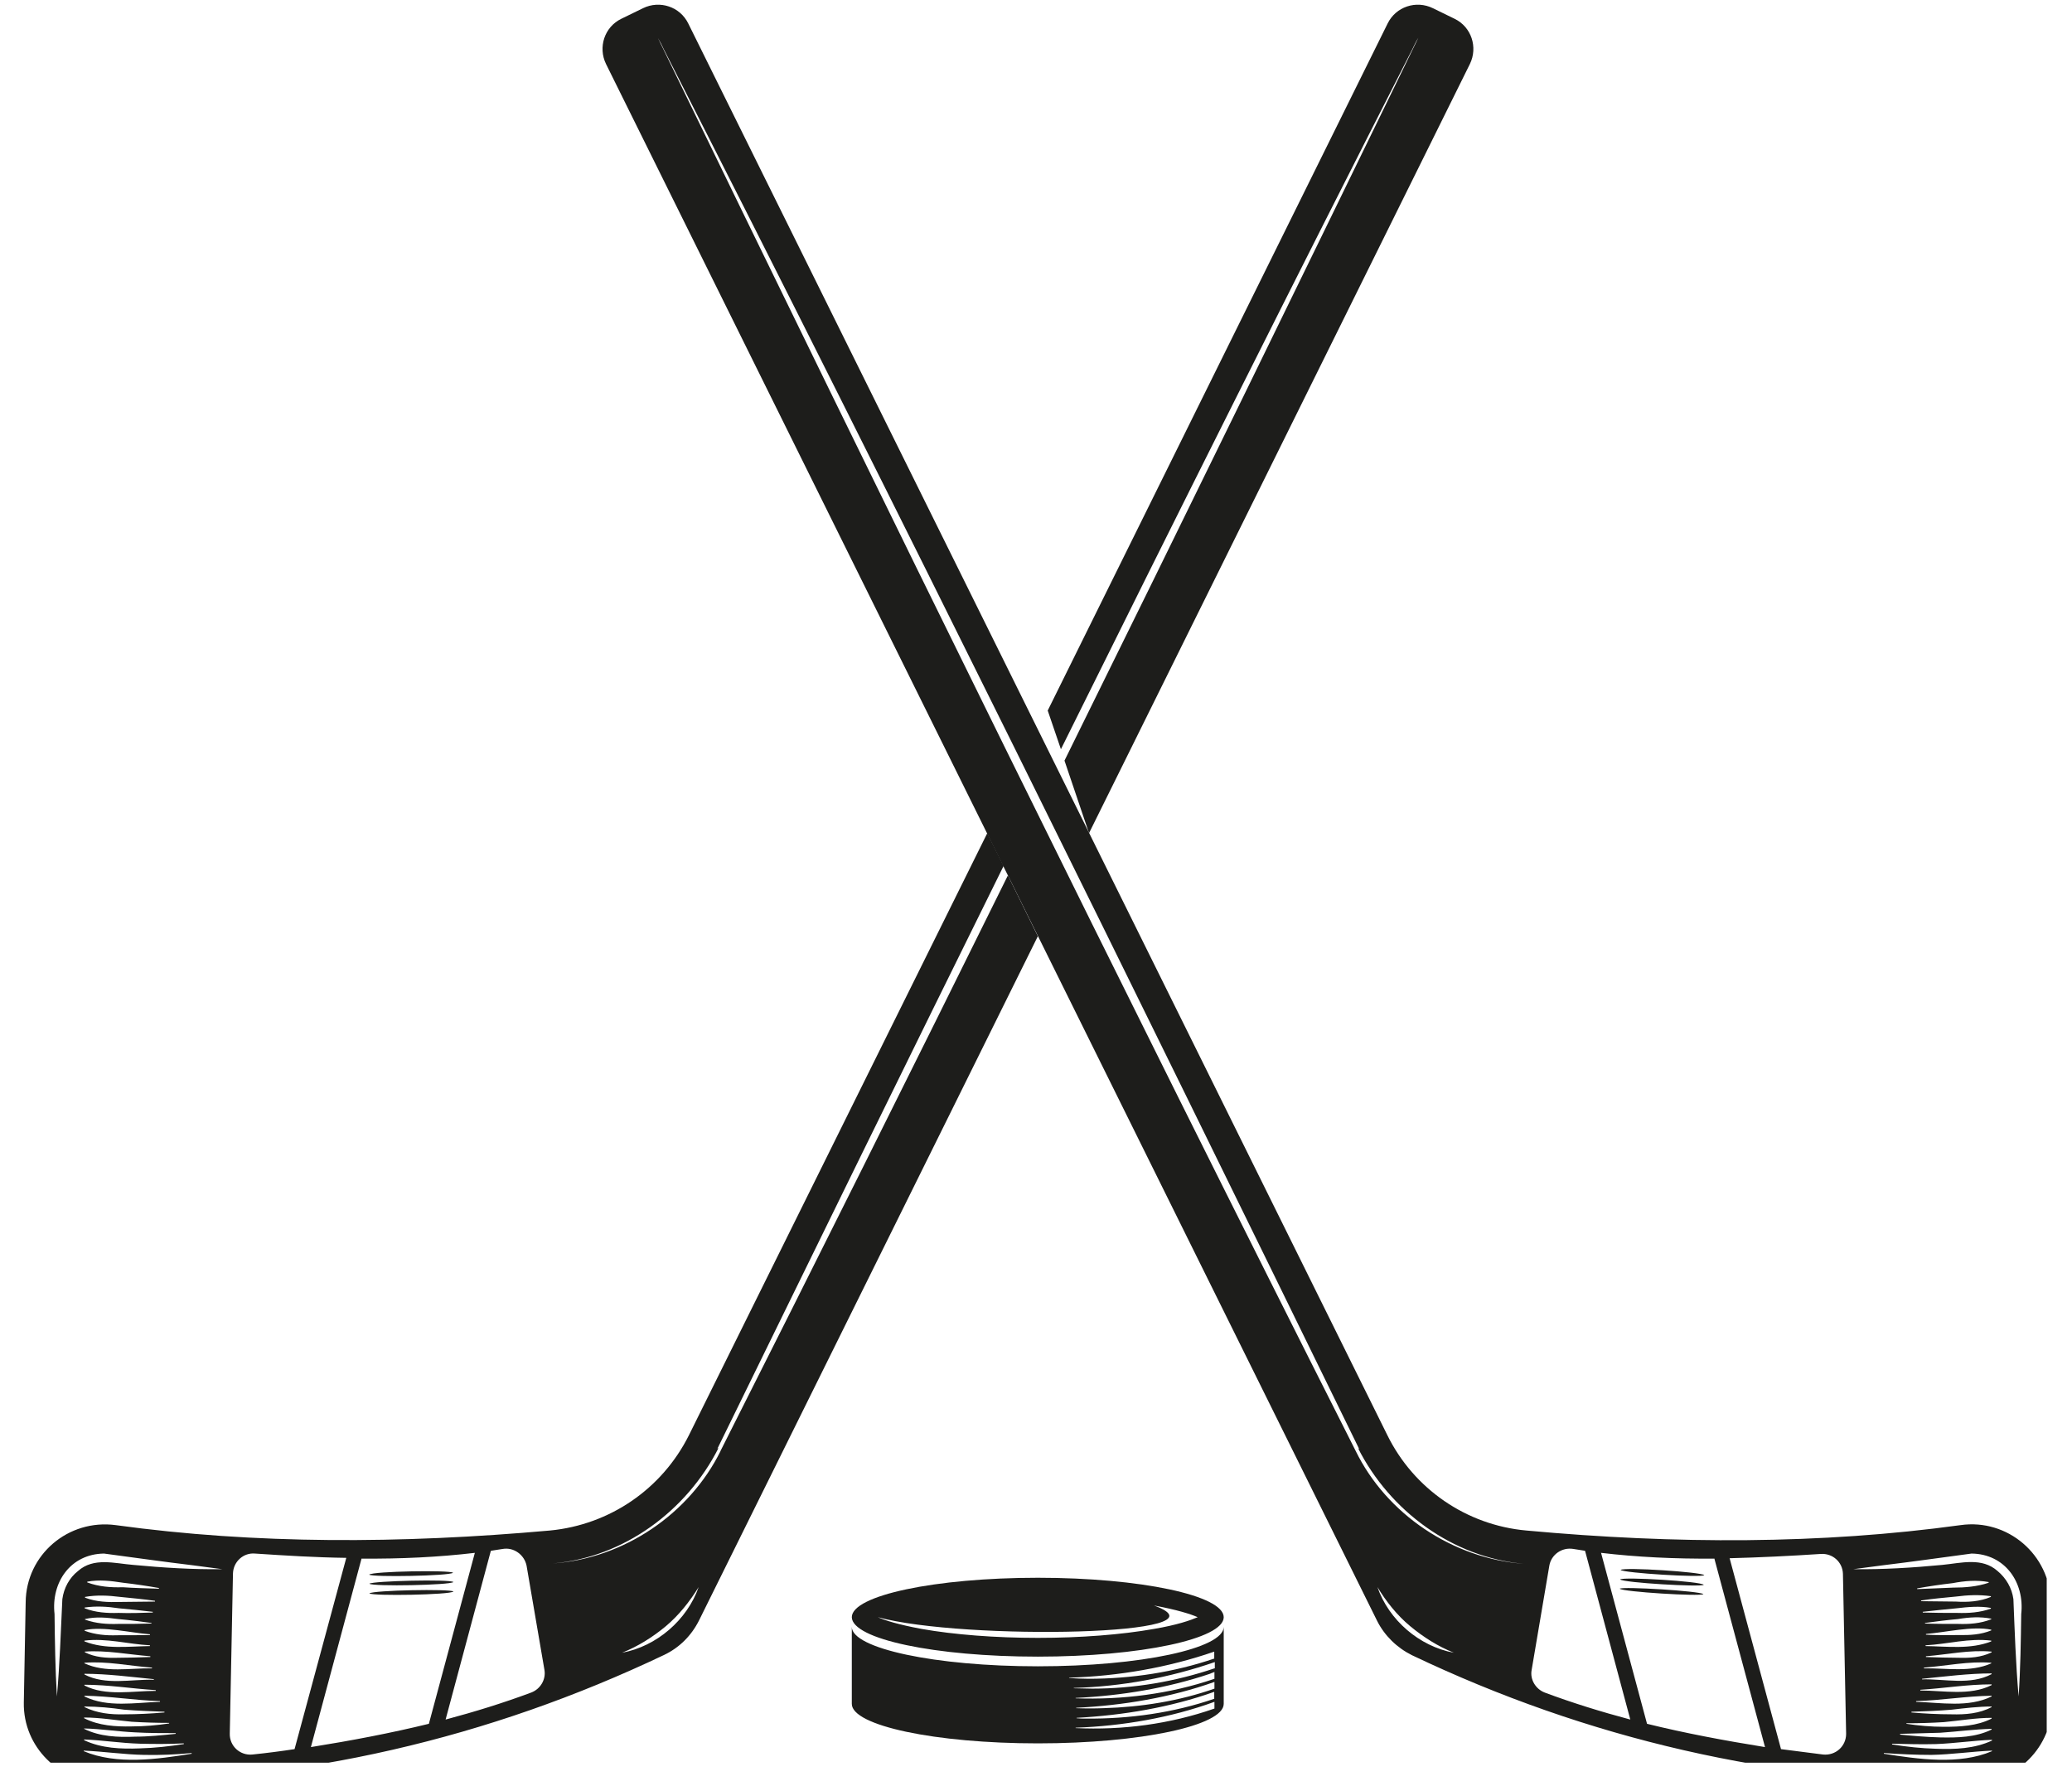
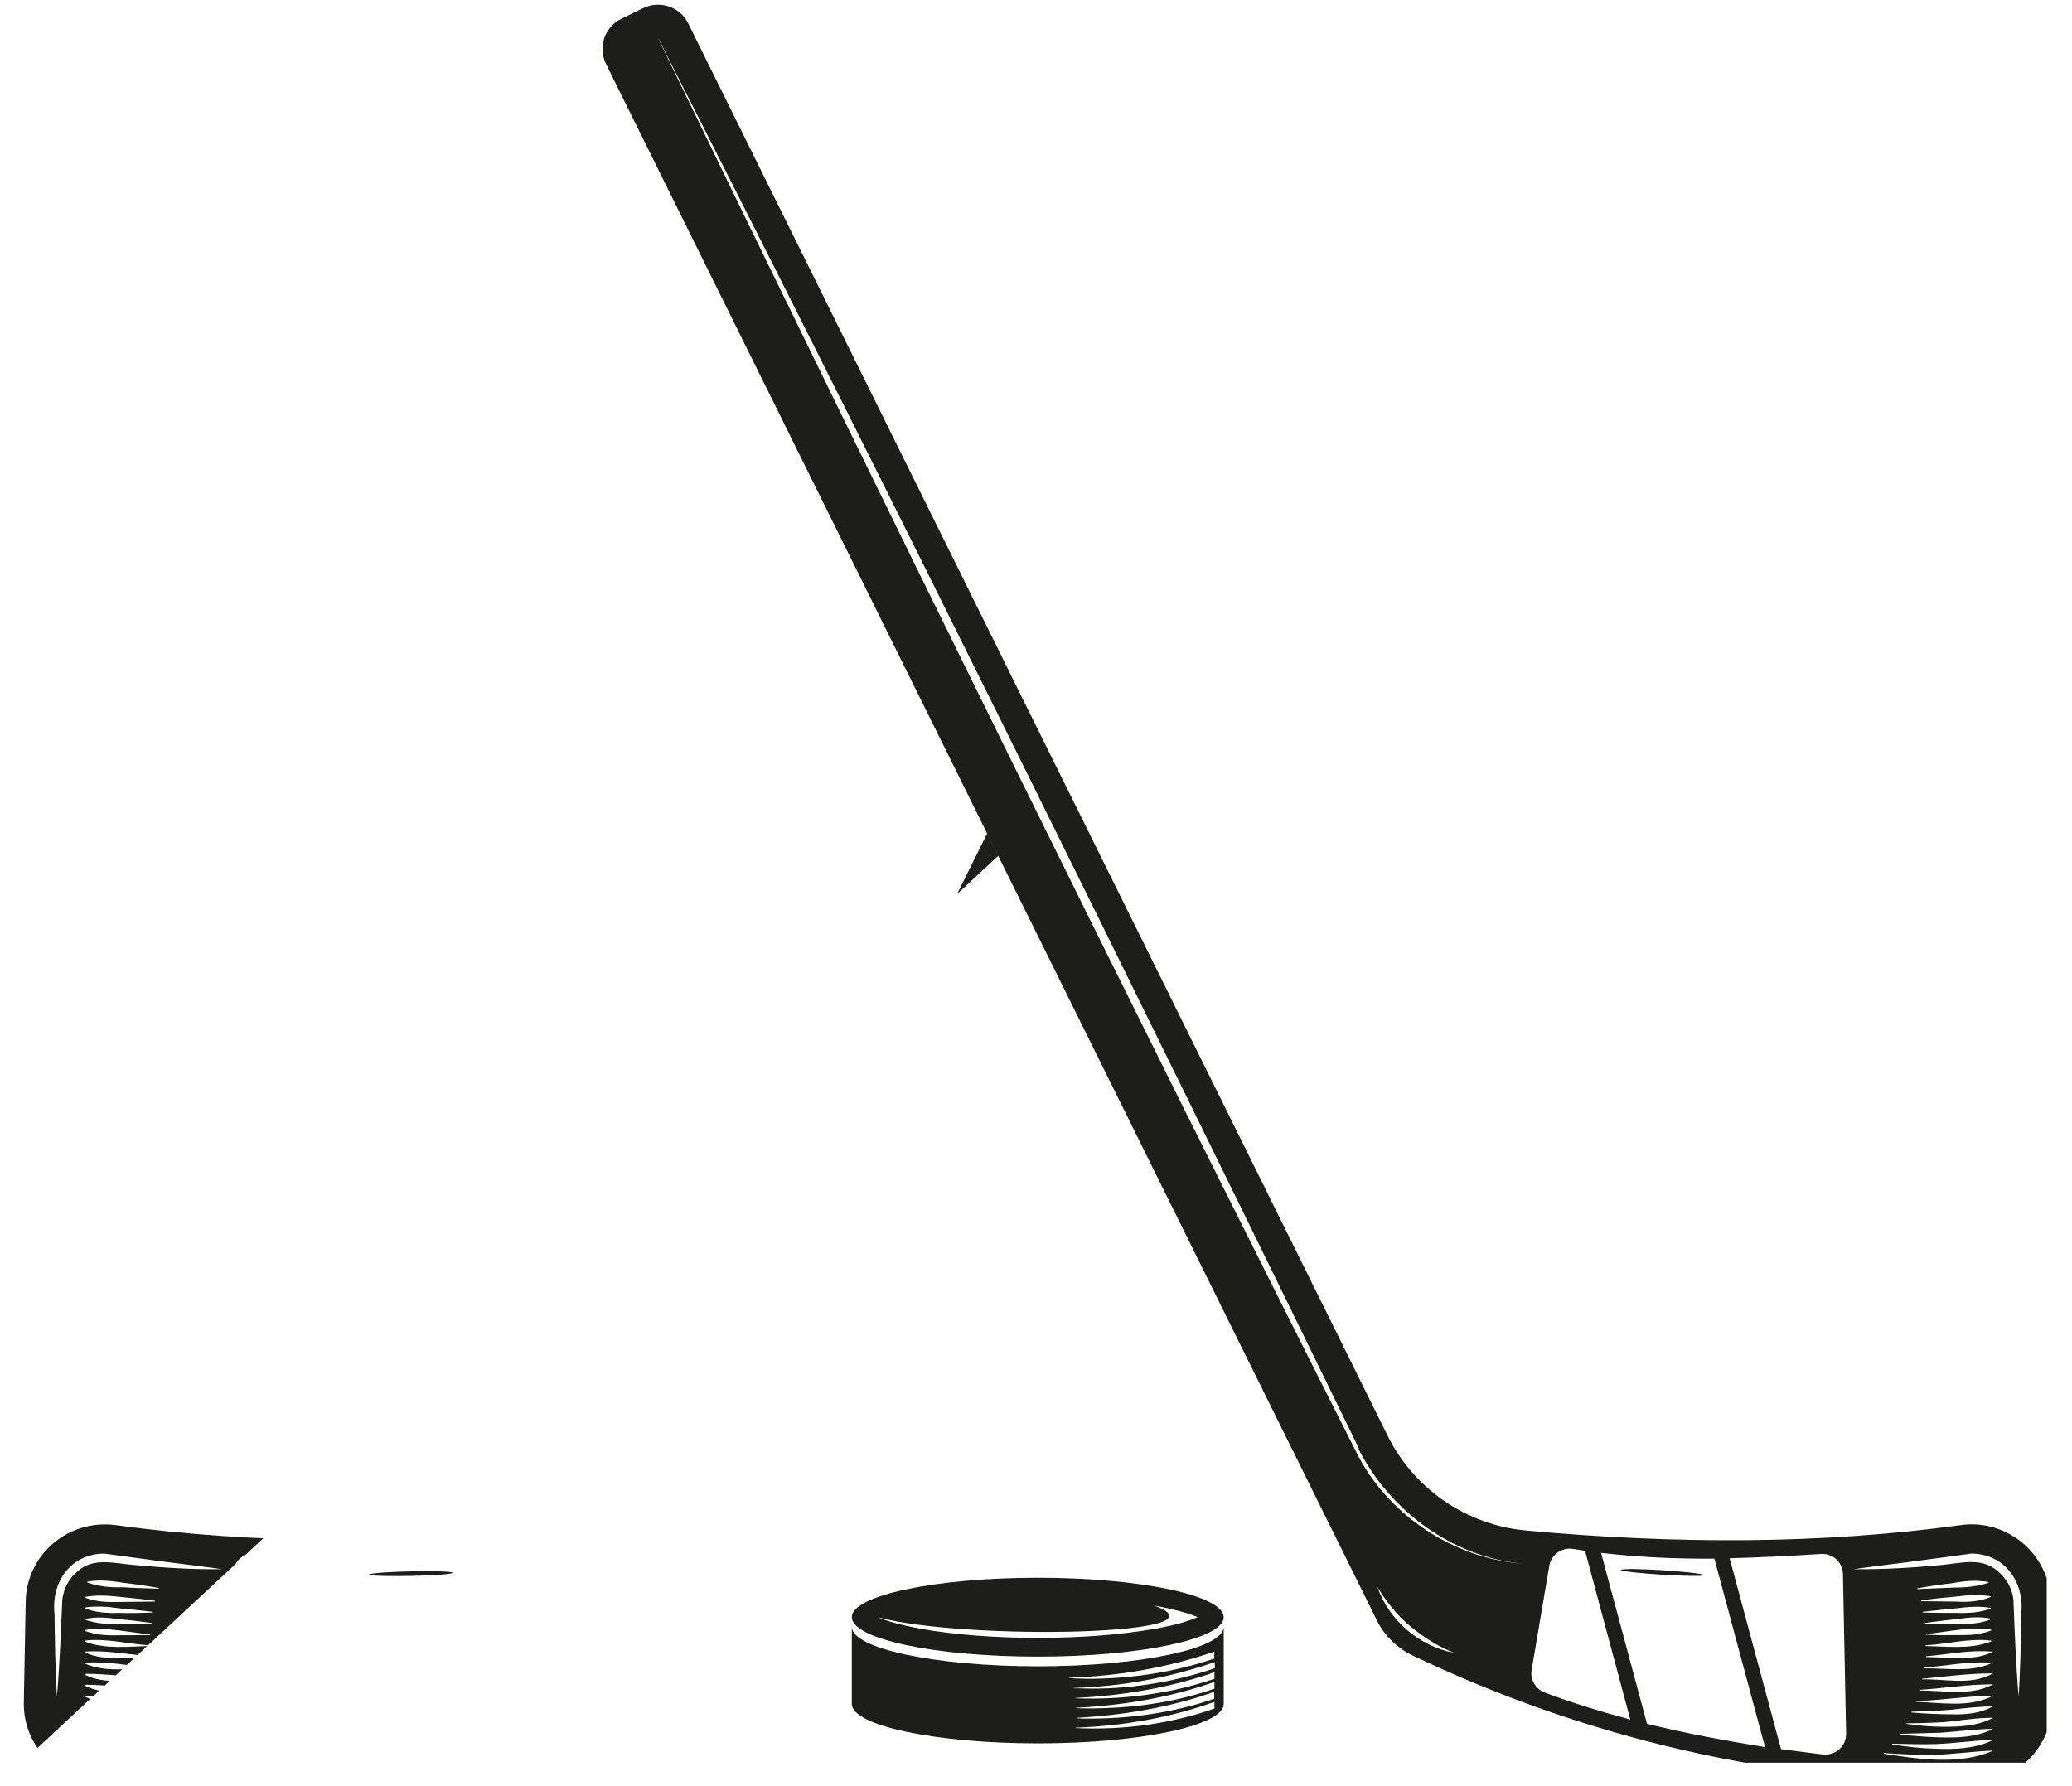
<svg xmlns="http://www.w3.org/2000/svg" width="58" zoomAndPan="magnify" viewBox="0 0 43.5 37.5" height="50" preserveAspectRatio="xMidYMid meet" version="1.0">
  <defs>
    <clipPath id="9a053f7b0a">
      <path d="M 12 0 L 42.969 0 L 42.969 37.008 L 12 37.008 Z M 12 0 " clip-rule="nonzero" />
    </clipPath>
    <clipPath id="fde5b3a586">
-       <path d="M 0.453 17 L 22 17 L 22 37.008 L 0.453 37.008 Z M 0.453 17 " clip-rule="nonzero" />
+       <path d="M 0.453 17 L 22 17 L 0.453 37.008 Z M 0.453 17 " clip-rule="nonzero" />
    </clipPath>
  </defs>
  <g clip-path="url(#9a053f7b0a)">
    <path fill="#1d1d1b" d="M 43.082 35.746 L 43.055 33.641 C 43.039 32.641 42.148 31.879 41.16 32.02 C 38.234 32.422 35.184 32.422 32.043 32.133 C 30.785 32.02 29.68 31.258 29.125 30.129 L 14.449 0.492 C 14.277 0.141 13.852 0 13.5 0.172 L 13.043 0.395 C 12.691 0.566 12.551 0.992 12.723 1.344 L 28.91 34.027 C 29.066 34.34 29.328 34.594 29.641 34.75 C 33.328 36.508 37.25 37.418 41.406 37.434 C 42.344 37.426 43.09 36.672 43.082 35.746 Z M 28.918 33.32 C 29.102 33.625 29.328 33.91 29.605 34.141 C 29.883 34.371 30.188 34.566 30.523 34.699 C 29.797 34.566 29.156 34.012 28.918 33.32 Z M 28.461 30.461 C 23.523 20.688 18.609 10.668 13.812 0.797 C 13.859 0.875 13.898 0.949 13.934 1.031 C 18.887 10.742 23.746 20.629 28.535 30.422 C 28.52 30.414 28.566 30.445 28.512 30.406 C 29.18 31.723 30.496 32.699 31.992 32.832 C 30.5 32.723 29.109 31.789 28.461 30.461 Z M 32.43 35.535 C 32.238 35.461 32.117 35.258 32.156 35.059 L 32.527 32.871 C 32.566 32.641 32.789 32.48 33.031 32.52 C 33.113 32.535 33.195 32.543 33.277 32.559 L 34.227 36.102 C 33.613 35.938 33.016 35.754 32.43 35.535 Z M 34.578 36.191 L 33.613 32.602 C 34.367 32.691 35.16 32.73 35.992 32.723 L 37.055 36.68 C 36.203 36.543 35.371 36.387 34.578 36.191 Z M 38.273 36.836 C 37.973 36.797 37.684 36.762 37.391 36.723 L 36.312 32.715 C 36.934 32.699 37.578 32.668 38.227 32.625 C 38.477 32.609 38.684 32.797 38.691 33.043 L 38.758 36.402 C 38.758 36.664 38.535 36.863 38.273 36.836 Z M 39.551 36.82 L 39.551 36.805 C 39.883 36.828 40.219 36.844 40.547 36.844 C 40.973 36.836 41.391 36.773 41.82 36.754 L 41.82 36.766 C 41.129 37.059 40.277 36.934 39.551 36.82 Z M 40.352 35.258 L 40.352 35.246 C 40.832 35.199 41.332 35.133 41.812 35.133 L 41.812 35.148 C 41.363 35.387 40.832 35.246 40.352 35.258 Z M 41.812 35.379 C 41.355 35.609 40.801 35.492 40.316 35.492 L 40.316 35.477 C 40.816 35.445 41.309 35.363 41.812 35.363 Z M 40.391 35.027 L 40.391 35.012 C 40.855 34.977 41.34 34.871 41.805 34.91 L 41.805 34.922 C 41.371 35.117 40.863 35.02 40.391 35.027 Z M 41.125 34.805 C 40.93 34.805 40.629 34.797 40.434 34.789 L 40.434 34.773 C 40.883 34.738 41.355 34.633 41.812 34.676 L 41.812 34.691 C 41.594 34.797 41.355 34.812 41.125 34.805 Z M 40.426 34.559 L 40.426 34.543 C 40.883 34.52 41.34 34.387 41.805 34.445 L 41.805 34.461 C 41.371 34.633 40.883 34.566 40.426 34.559 Z M 41.125 34.328 C 40.898 34.332 40.66 34.332 40.434 34.32 L 40.434 34.305 C 40.84 34.273 41.406 34.133 41.805 34.215 L 41.805 34.23 C 41.586 34.32 41.355 34.332 41.125 34.328 Z M 41.109 34.094 C 40.883 34.094 40.637 34.094 40.414 34.086 L 40.414 34.074 C 40.637 34.043 40.883 34.012 41.109 33.992 C 41.34 33.953 41.57 33.938 41.805 33.984 L 41.805 33.996 C 41.578 34.086 41.34 34.102 41.109 34.094 Z M 41.086 33.863 C 40.855 33.863 40.598 33.863 40.367 33.855 L 40.367 33.84 C 40.598 33.812 40.848 33.789 41.078 33.766 C 41.316 33.738 41.559 33.715 41.797 33.758 L 41.797 33.773 C 41.57 33.855 41.332 33.871 41.086 33.863 Z M 41.062 33.625 C 40.824 33.625 40.562 33.617 40.332 33.617 L 40.332 33.602 C 40.562 33.566 40.824 33.543 41.062 33.52 C 41.309 33.488 41.551 33.477 41.797 33.512 L 41.797 33.527 C 41.566 33.625 41.309 33.641 41.062 33.625 Z M 41.004 33.332 C 40.793 33.34 40.465 33.355 40.25 33.363 L 40.25 33.348 C 40.488 33.305 40.75 33.266 40.996 33.238 C 41.242 33.191 41.496 33.168 41.75 33.215 L 41.75 33.23 C 41.504 33.312 41.25 33.332 41.004 33.332 Z M 41.812 35.602 L 41.812 35.617 C 41.324 35.855 40.75 35.746 40.227 35.73 L 40.227 35.715 C 40.758 35.699 41.281 35.609 41.812 35.602 Z M 40.973 35.895 C 41.25 35.863 41.535 35.828 41.812 35.828 L 41.812 35.84 C 41.559 35.977 41.258 36 40.973 35.992 C 40.688 35.992 40.406 35.977 40.129 35.953 L 40.129 35.938 C 40.414 35.93 40.695 35.918 40.973 35.895 Z M 40.809 36.156 C 41.145 36.125 41.477 36.066 41.812 36.066 L 41.812 36.082 C 41.504 36.238 41.152 36.254 40.809 36.254 C 40.547 36.254 40.277 36.23 40.023 36.191 L 40.023 36.18 C 40.285 36.18 40.555 36.172 40.809 36.156 Z M 40.734 36.379 C 41.094 36.355 41.453 36.305 41.812 36.297 L 41.812 36.312 C 41.477 36.477 41.094 36.484 40.734 36.477 C 40.449 36.469 40.164 36.445 39.891 36.418 L 39.891 36.402 C 40.172 36.395 40.457 36.387 40.734 36.379 Z M 40.645 36.617 C 41.035 36.602 41.422 36.543 41.82 36.527 L 41.82 36.543 C 41.453 36.715 41.039 36.73 40.645 36.715 C 40.336 36.707 40.023 36.672 39.723 36.625 L 39.723 36.609 C 40.031 36.617 40.344 36.625 40.645 36.617 Z M 42.434 33.887 C 42.426 34.461 42.418 35.043 42.379 35.617 C 42.32 34.938 42.297 34.25 42.27 33.574 C 42.238 33.34 42.117 33.133 41.938 32.984 C 41.609 32.691 41.176 32.816 40.777 32.855 C 40.16 32.914 39.531 32.953 38.91 32.945 C 39.09 32.922 39.344 32.887 39.531 32.863 C 40.082 32.797 40.84 32.691 41.391 32.617 C 42.094 32.625 42.508 33.223 42.434 33.887 Z M 42.434 33.887 " fill-opacity="1" fill-rule="nonzero" />
  </g>
-   <path fill="#1d1d1b" d="M 30.859 1.344 L 22.863 17.492 L 22.348 15.969 C 24.848 10.906 27.324 5.832 29.777 0.793 C 29.73 0.867 29.695 0.941 29.656 1.023 C 27.172 5.891 24.711 10.809 22.273 15.73 L 21.996 14.918 L 29.133 0.492 C 29.305 0.141 29.73 0 30.082 0.172 L 30.539 0.395 C 30.891 0.566 31.031 0.992 30.859 1.344 Z M 30.859 1.344 " fill-opacity="1" fill-rule="nonzero" />
  <g clip-path="url(#fde5b3a586)">
    <path fill="#1d1d1b" d="M 21.16 18.379 C 19.156 22.434 17.145 26.465 15.125 30.465 L 15.129 30.461 C 14.473 31.789 13.09 32.723 11.609 32.824 C 13.098 32.699 14.422 31.715 15.086 30.398 C 15.062 30.414 15.055 30.422 15.055 30.422 C 15.055 30.422 15.062 30.414 15.062 30.414 C 17.055 26.344 19.051 22.262 21.07 18.18 L 20.727 17.492 L 14.465 30.129 C 13.902 31.258 12.805 32.012 11.547 32.133 C 8.406 32.414 5.355 32.422 2.43 32.02 C 1.434 31.887 0.547 32.641 0.539 33.641 L 0.5 35.746 C 0.484 36.672 1.242 37.426 2.176 37.426 C 6.336 37.41 10.254 36.5 13.941 34.746 C 14.262 34.594 14.516 34.34 14.676 34.02 L 21.789 19.656 Z M 1.758 36.766 L 1.758 36.754 C 2.184 36.773 2.602 36.836 3.027 36.844 C 3.359 36.852 3.695 36.836 4.023 36.805 L 4.023 36.82 C 3.305 36.934 2.453 37.059 1.758 36.766 Z M 2.52 33.527 C 2.758 33.551 3.012 33.574 3.254 33.609 L 3.254 33.625 C 3.012 33.625 2.758 33.633 2.52 33.633 C 2.273 33.641 2.02 33.633 1.785 33.543 L 1.785 33.527 C 2.027 33.484 2.273 33.496 2.52 33.527 Z M 1.832 33.223 L 1.832 33.207 C 2.086 33.16 2.332 33.191 2.586 33.23 C 2.828 33.258 3.094 33.297 3.336 33.34 L 3.336 33.355 C 3.117 33.348 2.797 33.34 2.578 33.324 C 2.324 33.332 2.07 33.312 1.832 33.223 Z M 2.496 33.766 C 2.73 33.789 2.984 33.812 3.207 33.84 L 3.207 33.855 C 2.977 33.863 2.723 33.871 2.488 33.863 C 2.25 33.871 2.004 33.855 1.777 33.766 L 1.777 33.75 C 2.02 33.715 2.258 33.73 2.496 33.766 Z M 2.48 33.992 C 2.707 34.012 2.953 34.043 3.18 34.074 L 3.18 34.086 C 2.953 34.094 2.707 34.094 2.48 34.094 C 2.25 34.102 2.012 34.086 1.785 34.004 L 1.785 33.992 C 2.012 33.938 2.25 33.961 2.48 33.992 Z M 3.148 34.312 L 3.148 34.328 C 2.922 34.332 2.684 34.332 2.461 34.332 C 2.227 34.34 1.996 34.32 1.777 34.238 L 1.777 34.223 C 2.176 34.141 2.742 34.281 3.148 34.312 Z M 3.148 34.543 L 3.148 34.559 C 2.691 34.566 2.207 34.633 1.773 34.461 L 1.773 34.445 C 2.234 34.387 2.691 34.52 3.148 34.543 Z M 1.777 34.676 C 2.227 34.641 2.699 34.738 3.156 34.773 L 3.156 34.789 C 2.961 34.797 2.66 34.805 2.469 34.805 C 2.234 34.812 1.996 34.797 1.785 34.691 Z M 1.773 34.91 C 2.234 34.871 2.723 34.977 3.191 35.012 L 3.191 35.027 C 2.723 35.02 2.215 35.125 1.773 34.922 Z M 1.773 35.141 C 2.25 35.141 2.75 35.207 3.23 35.254 L 3.23 35.266 C 2.75 35.254 2.215 35.387 1.773 35.156 Z M 1.773 35.371 C 2.273 35.371 2.766 35.453 3.27 35.484 L 3.27 35.5 C 2.781 35.5 2.219 35.617 1.773 35.387 Z M 1.773 35.602 C 2.305 35.609 2.828 35.699 3.359 35.715 L 3.359 35.73 C 2.832 35.746 2.258 35.855 1.773 35.617 Z M 1.773 35.828 C 2.055 35.828 2.332 35.855 2.609 35.895 C 2.887 35.918 3.172 35.926 3.453 35.938 L 3.453 35.953 C 3.172 35.977 2.887 35.992 2.609 35.992 C 2.324 36 2.035 35.969 1.773 35.84 Z M 1.766 36.059 C 2.102 36.059 2.43 36.117 2.766 36.148 C 3.027 36.164 3.289 36.172 3.551 36.172 L 3.551 36.184 C 3.289 36.223 3.027 36.246 2.766 36.246 C 2.43 36.254 2.07 36.23 1.766 36.074 Z M 1.766 36.289 C 2.125 36.297 2.48 36.355 2.84 36.371 C 3.117 36.387 3.41 36.387 3.688 36.387 L 3.688 36.402 C 3.41 36.43 3.117 36.461 2.84 36.461 C 2.477 36.477 2.094 36.461 1.766 36.297 Z M 1.766 36.52 C 2.152 36.535 2.543 36.598 2.938 36.609 C 3.246 36.617 3.551 36.617 3.859 36.602 L 3.859 36.617 C 3.559 36.664 3.246 36.699 2.938 36.707 C 2.543 36.723 2.129 36.707 1.766 36.535 Z M 2.797 32.855 C 2.406 32.824 1.965 32.691 1.637 32.984 C 1.457 33.125 1.34 33.34 1.309 33.574 C 1.277 34.25 1.254 34.938 1.195 35.617 C 1.16 35.043 1.152 34.461 1.145 33.887 C 1.07 33.223 1.48 32.625 2.184 32.617 C 2.738 32.691 3.492 32.797 4.047 32.863 C 4.227 32.887 4.488 32.922 4.668 32.945 C 4.047 32.953 3.426 32.914 2.797 32.855 Z M 5.301 36.836 C 5.039 36.863 4.816 36.656 4.824 36.395 L 4.891 33.035 C 4.898 32.789 5.109 32.594 5.355 32.617 C 6.004 32.66 6.641 32.699 7.27 32.707 L 6.184 36.723 C 5.902 36.766 5.602 36.805 5.301 36.836 Z M 6.527 36.68 L 7.59 32.723 C 8.422 32.73 9.215 32.691 9.969 32.602 L 9.004 36.191 C 8.203 36.387 7.383 36.543 6.527 36.68 Z M 11.152 35.535 C 10.566 35.754 9.969 35.938 9.355 36.102 L 10.305 32.559 C 10.387 32.543 10.473 32.535 10.555 32.52 C 10.785 32.48 11.008 32.641 11.055 32.871 L 11.43 35.059 C 11.465 35.258 11.348 35.461 11.152 35.535 Z M 13.059 34.699 C 13.395 34.566 13.703 34.371 13.98 34.141 C 14.254 33.91 14.48 33.625 14.668 33.32 C 14.426 34.012 13.785 34.566 13.059 34.699 Z M 13.059 34.699 " fill-opacity="1" fill-rule="nonzero" />
  </g>
  <path fill="#1d1d1b" d="M 21.789 34.781 C 23.941 34.781 25.691 34.41 25.691 33.953 C 25.691 33.496 23.941 33.125 21.789 33.125 C 19.633 33.125 17.883 33.496 17.883 33.953 C 17.891 34.414 19.633 34.781 21.789 34.781 Z M 24.227 33.707 C 24.711 33.797 24.996 33.887 25.145 33.953 C 24.988 34.02 24.711 34.117 24.227 34.199 C 23.547 34.32 22.684 34.387 21.789 34.387 C 20.898 34.387 20.031 34.32 19.348 34.199 C 18.863 34.109 18.578 34.02 18.43 33.953 C 20.223 34.445 25.961 34.34 24.227 33.707 Z M 21.789 34.984 C 19.633 34.984 17.883 34.609 17.883 34.156 L 17.883 35.773 C 17.883 36.23 19.633 36.602 21.789 36.602 C 23.941 36.602 25.691 36.23 25.691 35.773 L 25.691 34.156 C 25.691 34.609 23.949 34.984 21.789 34.984 Z M 25.496 35.871 C 24.562 36.199 23.559 36.328 22.582 36.281 L 22.582 36.273 C 23.566 36.238 24.57 36.066 25.496 35.73 Z M 25.496 35.664 C 24.637 35.961 23.711 36.09 22.797 36.082 C 22.73 36.082 22.672 36.082 22.602 36.074 L 22.602 36.066 C 23.582 36.012 24.57 35.848 25.492 35.52 L 25.492 35.664 Z M 25.496 35.453 C 24.75 35.715 23.957 35.84 23.172 35.863 C 22.992 35.871 22.773 35.871 22.594 35.863 L 22.594 35.855 C 23.582 35.805 24.57 35.641 25.496 35.312 Z M 25.496 35.246 C 24.562 35.566 23.559 35.691 22.582 35.656 L 22.582 35.648 C 23.539 35.602 24.496 35.445 25.402 35.141 C 25.43 35.125 25.469 35.117 25.496 35.102 Z M 25.496 35.027 C 24.676 35.305 23.801 35.453 22.934 35.453 C 22.82 35.453 22.656 35.445 22.543 35.445 L 22.543 35.438 C 23.547 35.41 24.555 35.223 25.504 34.895 L 25.504 35.027 Z M 25.496 34.82 C 24.652 35.109 23.746 35.246 22.852 35.246 C 22.73 35.246 22.566 35.238 22.445 35.23 L 22.445 35.223 C 23.477 35.191 24.52 35.012 25.492 34.676 L 25.492 34.82 Z M 25.496 34.82 " fill-opacity="1" fill-rule="nonzero" />
  <path fill="#1d1d1b" d="M 9.512 33.02 C 9.438 33.086 7.824 33.117 7.75 33.059 C 7.832 32.988 9.445 32.961 9.512 33.02 Z M 9.512 33.02 " fill-opacity="1" fill-rule="nonzero" />
-   <path fill="#1d1d1b" d="M 9.52 33.215 C 9.445 33.281 7.832 33.312 7.754 33.25 C 7.832 33.191 9.445 33.152 9.52 33.215 Z M 9.52 33.215 " fill-opacity="1" fill-rule="nonzero" />
-   <path fill="#1d1d1b" d="M 9.52 33.414 C 9.445 33.484 7.832 33.512 7.754 33.453 C 7.84 33.387 9.453 33.355 9.52 33.414 Z M 9.52 33.414 " fill-opacity="1" fill-rule="nonzero" />
  <path fill="#1d1d1b" d="M 34.023 32.961 C 34.102 33.027 35.715 33.125 35.781 33.07 C 35.707 33.004 34.102 32.898 34.023 32.961 Z M 34.023 32.961 " fill-opacity="1" fill-rule="nonzero" />
-   <path fill="#1d1d1b" d="M 34.012 33.16 C 34.086 33.23 35.699 33.324 35.77 33.273 C 35.699 33.199 34.086 33.102 34.012 33.16 Z M 34.012 33.16 " fill-opacity="1" fill-rule="nonzero" />
-   <path fill="#1d1d1b" d="M 34.004 33.355 C 34.078 33.422 35.691 33.52 35.762 33.469 C 35.684 33.402 34.07 33.305 34.004 33.355 Z M 34.004 33.355 " fill-opacity="1" fill-rule="nonzero" />
</svg>